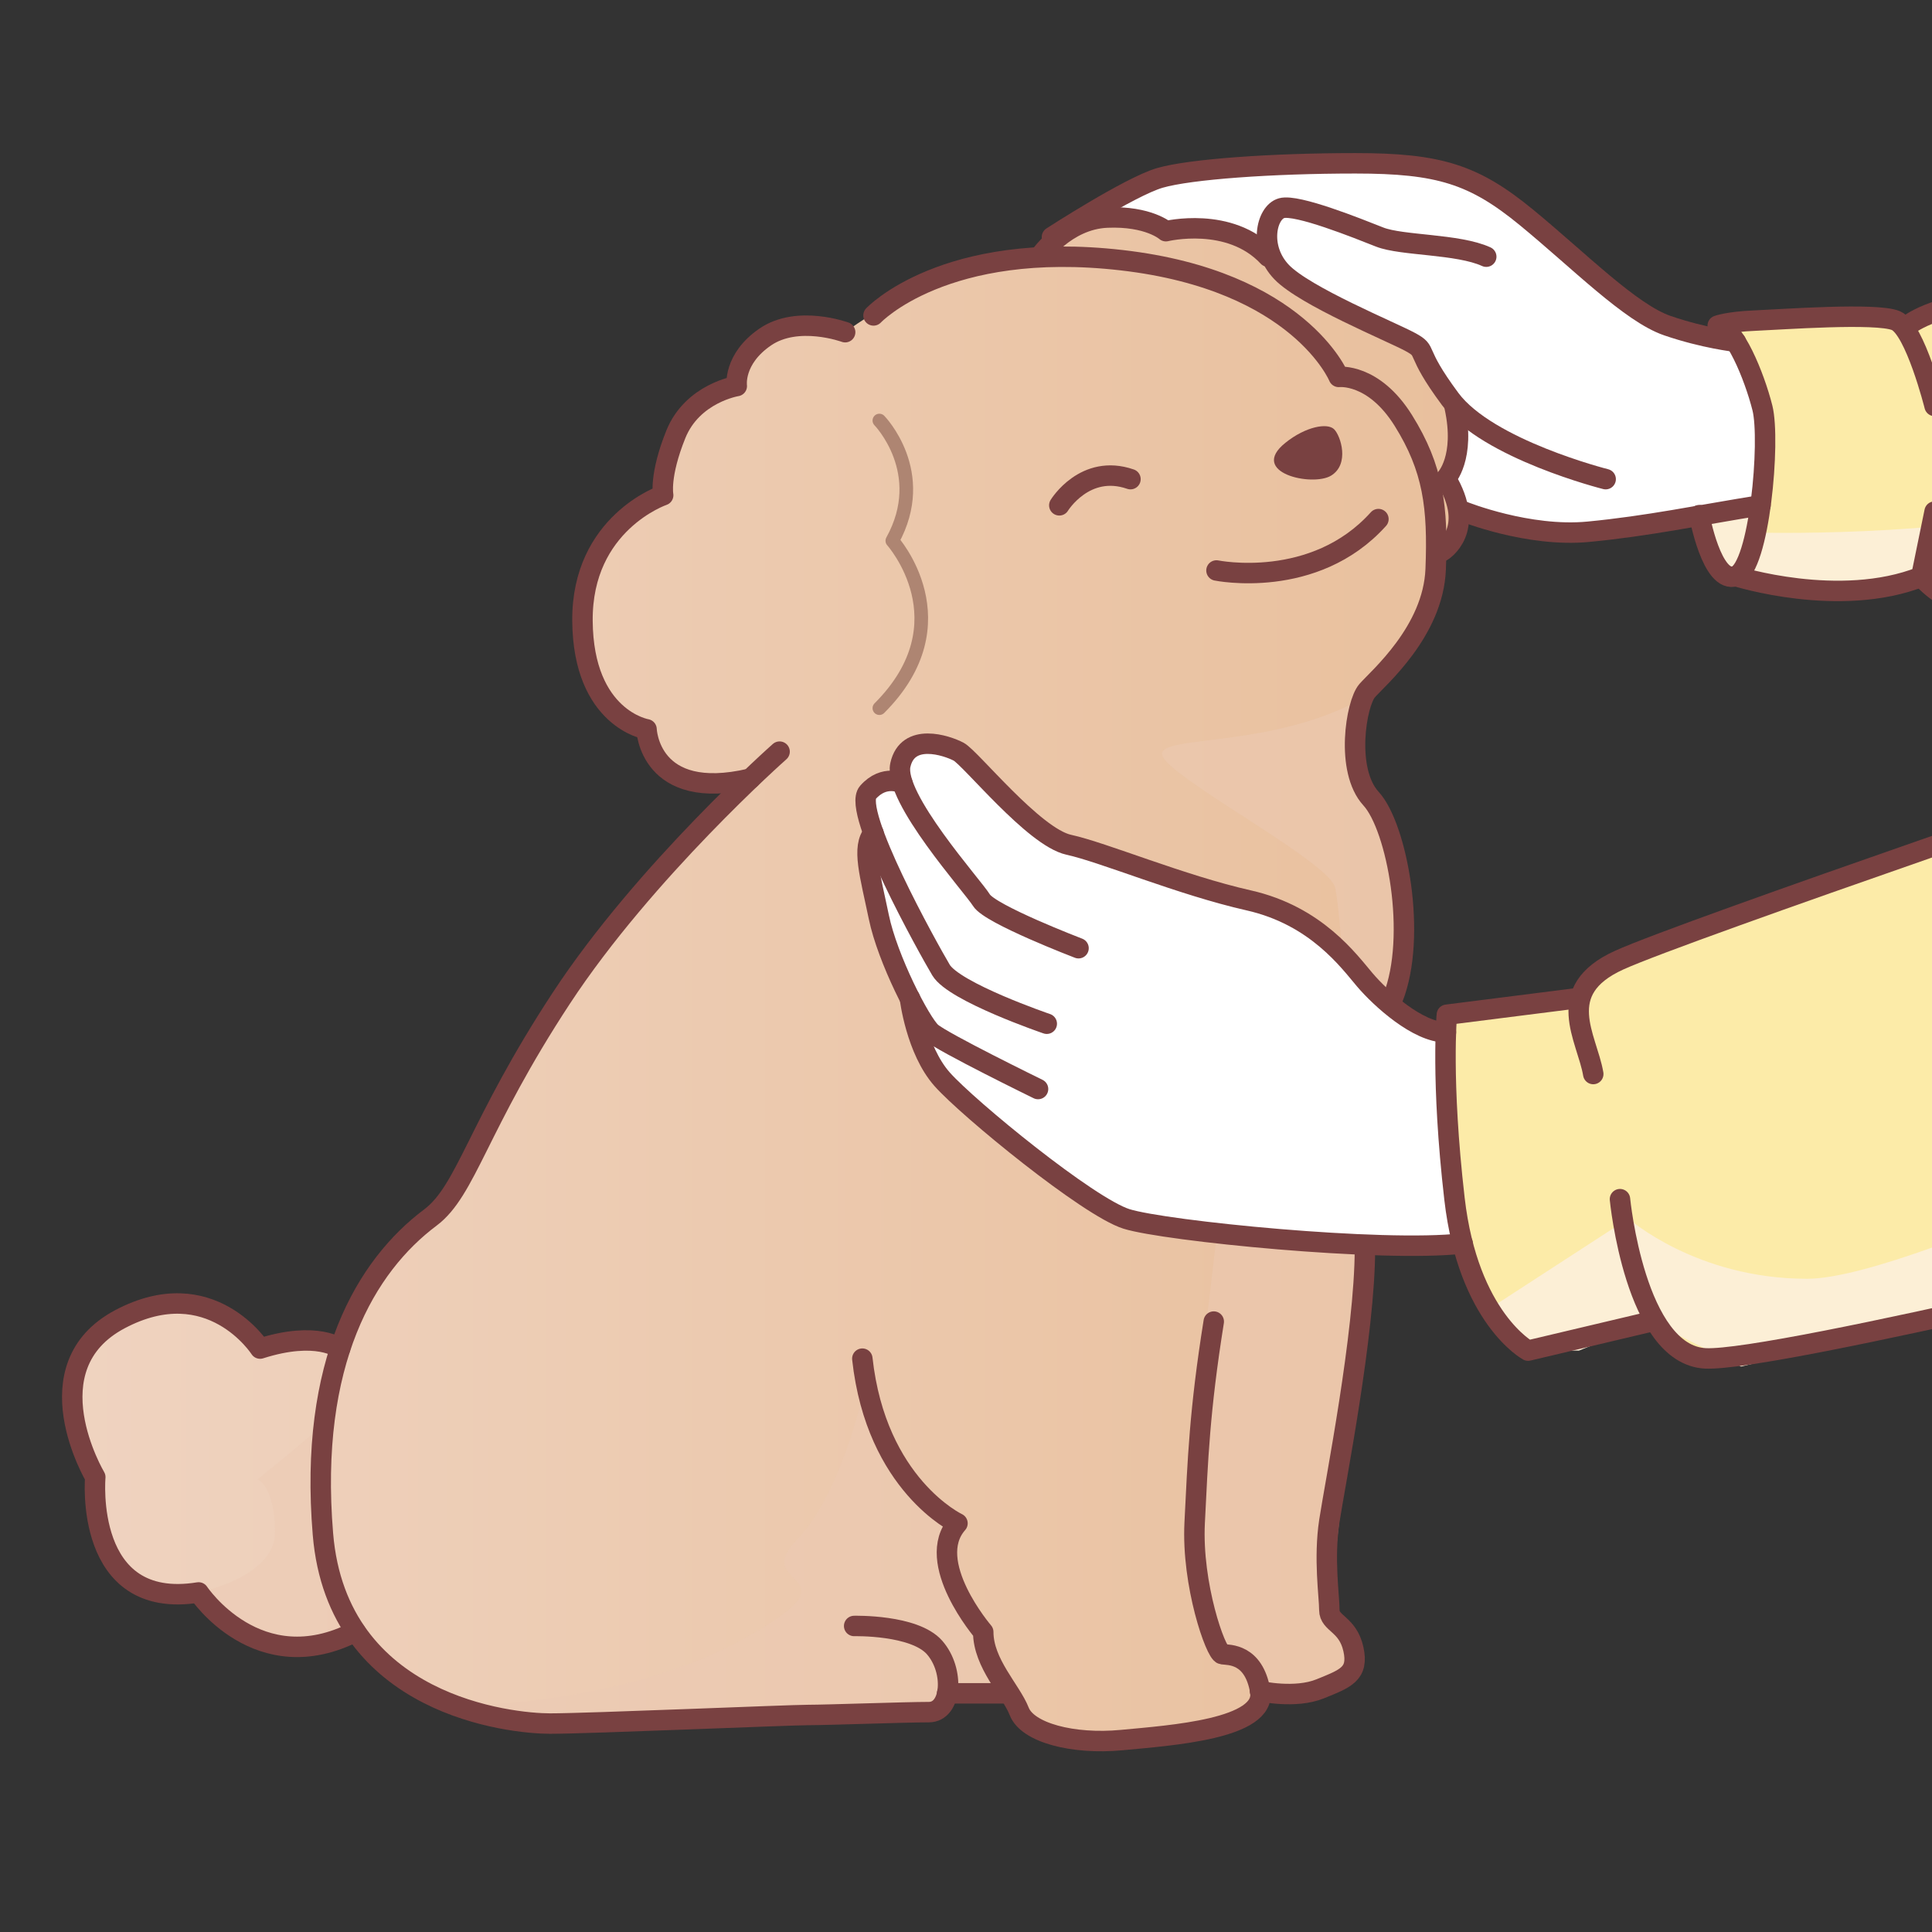
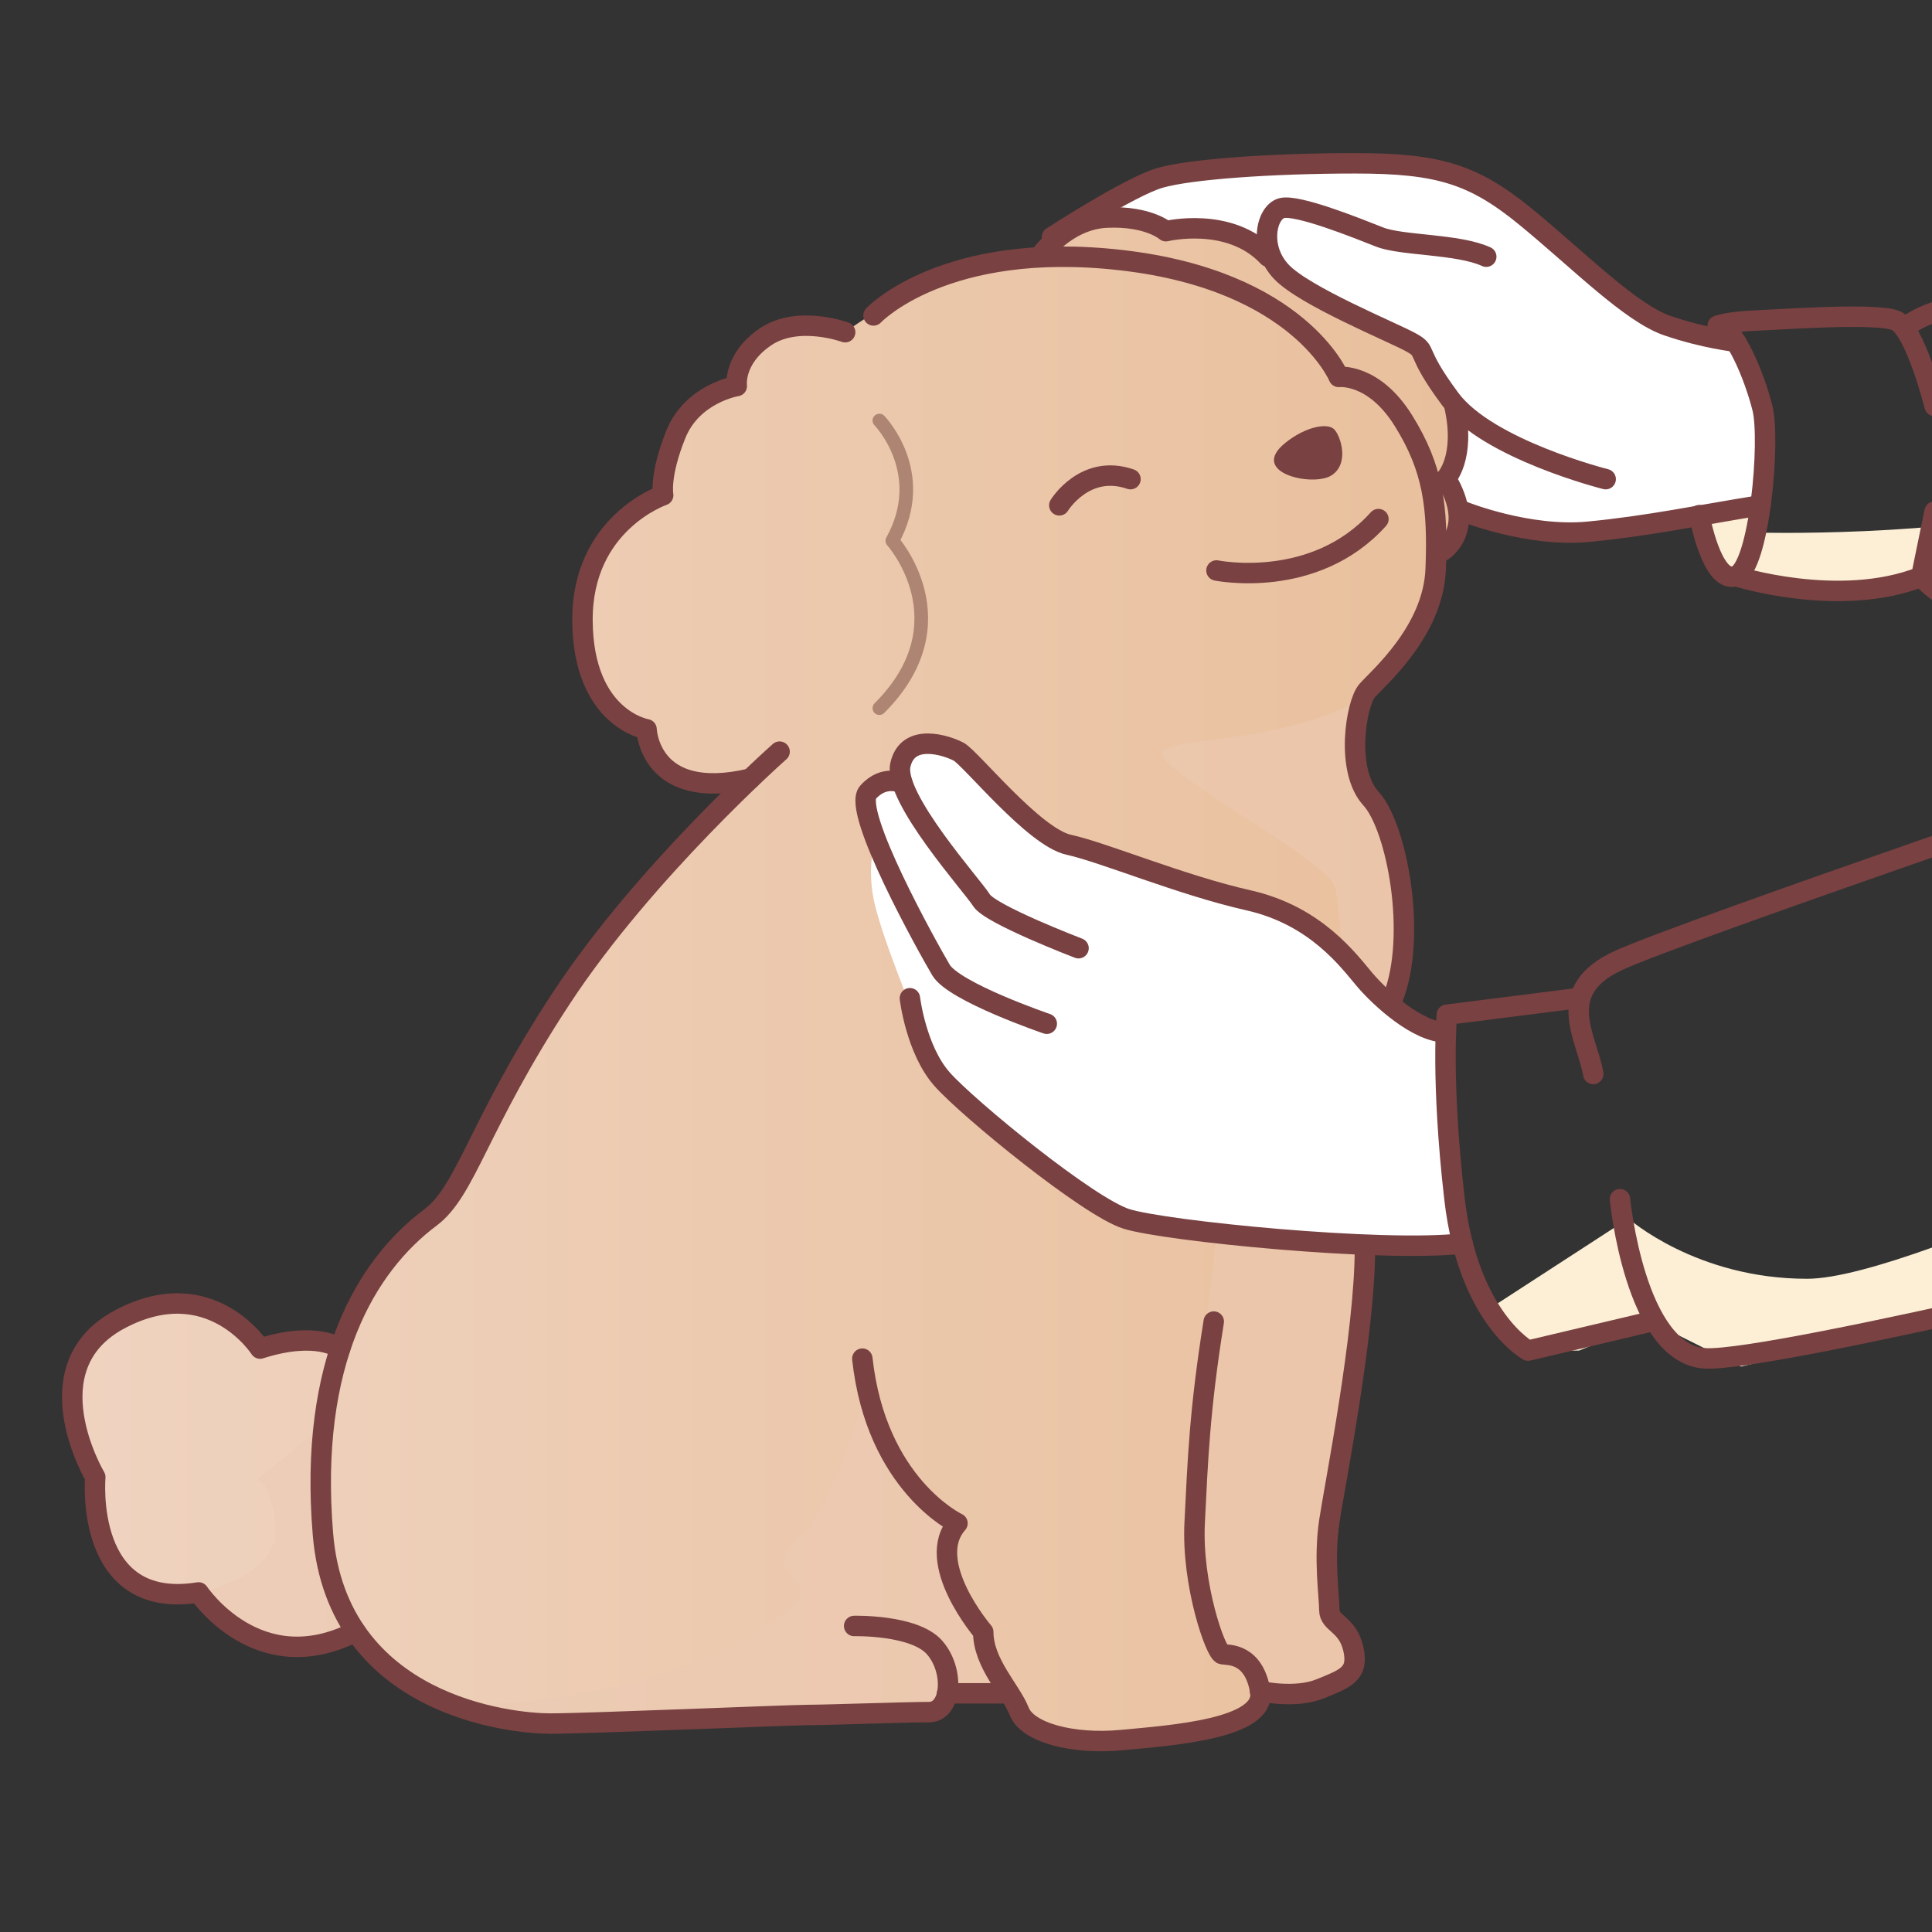
<svg xmlns="http://www.w3.org/2000/svg" viewBox="0 0 141.73 141.73">
  <rect x="0" y="0" width="141.73" height="141.73" fill="#333333" stroke="none" />
  <defs>
    <style>
      .cls-1 {
        fill: #eccab4;
        opacity: .5;
      }

      .cls-1, .cls-2 {
        mix-blend-mode: multiply;
      }

      .cls-2 {
        fill: #fcefd6;
      }

      .cls-3 {
        fill: #794141;
      }

      .cls-4 {
        fill: #fff;
      }

      .cls-5, .cls-6, .cls-7 {
        fill: none;
      }

      .cls-6 {
        stroke: #794141;
        stroke-width: 1.5px;
      }

      .cls-6, .cls-7 {
        stroke-linecap: round;
        stroke-linejoin: round;
      }

      .cls-8 {
        isolation: isolate;
      }

      .cls-9 {
        fill: #fceba8;
      }

      .cls-10 {
        fill: url(#_名称未設定グラデーション_10);
      }

      .cls-11 {
        clip-path: url(#clippath);
      }

      .cls-7 {
        stroke: #ae8572;
      }
    </style>
    <clipPath id="clippath">
      <rect class="cls-5" width="141.73" height="141.73" />
    </clipPath>
    <linearGradient id="_名称未設定グラデーション_10" data-name="名称未設定グラデーション 10" x1="5.2" y1="71.82" x2="107.06" y2="71.82" gradientUnits="userSpaceOnUse">
      <stop offset="0" stop-color="#efd3c0" />
      <stop offset="1" stop-color="#e9c09d" />
    </linearGradient>
  </defs>
  <g class="cls-8">
    <g id="_レイヤー_2" data-name="レイヤー_2">
      <g id="_レイヤー_1-2" data-name="レイヤー_1">
        <g id="_x31_9">
          <g class="cls-11">
            <path class="cls-4" d="M127.26,25.01s1.63,2.84,1.82,4.78.12,6.47.12,6.47l-1.39,1.39s-8.53,1.51-12.28,1.51-9.01-2-9.01-2l-25.59-19.12-2.36-1.75s3.45-3.87,8.83-3.87,13.13-.54,16.46-.54,7.08,3.15,7.08,3.15c0,0,3.93,3.87,8.23,7.26s8.11,2.72,8.11,2.72Z" />
            <path class="cls-10" d="M54.89,57.28s-2.81.85-5.16-.36-2.28-3.43-2.28-3.43c0,0-4.78-.77-4.7-8.49s5.92-8.69,5.92-8.69c0,0-.37-3.14,1.28-5.47s4.12-2.54,4.12-2.54c0,0,0-3.08,2.63-3.91s5.32-.04,5.32-.04c0,0,5.31-3.89,9.96-4.93l4.65-1.05s1.42-2.47,5.07-2.43,3.84,1.01,3.84,1.01c0,0,3.66-.2,5.44.43s2.49,1.98,2.49,1.98c0,0,2.76,2.19,3.93,2.79s6.68,2.91,6.68,2.91c0,0,1.09,2.9,1.71,3.55s1.03,1.7,1.03,1.7c0,0,.22,1.1.21,2.54s-.62,2.05-.62,2.05c0,0,.96,1.77.57,3.67s-1.39,2.26-1.39,2.26c0,0,.23,2.3-1.24,4.64s-3.76,4.53-4.35,5.74-.78,3.77-.44,4.99,1.01,2.32,2.07,4.17,1.29,3.84,1.37,7.05-.68,6.08-.68,6.08l-2.17,21.85-2.51,15.62-.1,6.93s1.56,1.53,1.8,3.19.12,1.31-1,2.13-5.85,1.03-5.85,1.03c0,0,.76.4-.54,1.18s-8.43,2.2-10.08,2.23-4.81-.48-5.69-.84-2.3-2.35-2.3-2.35l-4.62-.21s-.24,1.17-.66,1.25-27.93.92-27.93.92c0,0-6.24-.35-9.64-2.22s-5.02-4.74-5.02-4.74c0,0-1.92,1.65-5.33,1.32-3.4-.34-6.05-3.99-6.05-3.99,0,0-3.7,1.02-6.29-2.34s-1.29-6.12-1.29-6.12c0,0-3.28-5.65-.97-8.94s6.14-3.95,8.27-3.71,5.15,3.12,5.15,3.12c0,0,2.98-.95,5.62-.09,0,0,2.88-7.04,6.38-9.59s5.05-7.92,5.05-7.92c0,0,7.31-11.89,9.53-14.47s8.86-9.46,8.86-9.46Z" />
-             <path class="cls-9" d="M160.18,55.34s-39.46,14.24-42.06,15.44-2.41,2.45-2.41,2.45l-9.56,1.21s-1.05,10.3.92,15.74,5.05,8.9,5.05,8.9l9-2.13s1.29,2,2.65,2.35,6.26-.22,6.26-.22l40.28-9.09V21.59s-23.92.93-26.98,1.15-3.38,1.68-3.38,1.68c0,0-.35-1.34-4.69-1.17s-7.91.64-7.91.64l1.39,4.18.55,7.97-.13,1.04-4.79,1s.15,3.57,3.14,4.24,8.39.77,10.57.78,3.23-.78,3.23-.78c0,0-.49,1.82,4.51,2.66s21.1,2.66,21.1,2.66v5.72l-6.74,1.97Z" />
            <path class="cls-4" d="M105.86,75.72s.79,9.67.85,11.54.81,4.12.81,4.12c0,0-13.16-.59-16.58-.93s-10.02.46-18.1-7.8-5.8-8.25-5.8-8.25c0,0-2.46-5.92-2.96-8.48s.18-4.55.18-4.55c0,0-1.54-2.22-.51-3.3s2.27-1.08,2.27-1.08c0,0-.34-2.23,1.57-2.42s3.85,1.19,3.85,1.19l6.15,5.96,8.71,2.79s6.37,1.48,9.16,3.02c2.79,1.54,4.3,4.24,5.58,5.12s4.84,3.08,4.84,3.08Z" />
            <path class="cls-1" d="M99.98,51.22c-7.19,4.01-16.23,2.47-14.52,4.53s12.14,7.59,12.49,9.39.52,5.36.52,5.36l3.83,3.01s1.21-4.46-.05-9.26-2.32-6.97-2.32-6.97l.05-6.06Z" />
            <path class="cls-1" d="M89.24,90.79l-.98,8.29s-.37,15.08-.14,17.84,1.68,4.36,1.68,4.36l2.07.69.6,2.31s4.85,1.1,5.85-1.03-.79-5.32-.79-5.32l2.98-26.31-11.26-.81Z" />
            <path class="cls-1" d="M63.61,100.94s-1.62,8.4-5.16,12.03,4.96,2.29-3.72,7.16-20.24,4.96-20.24,4.96c0,0,3.77,1.24,9.19,1.35,7.57.15,17.84-.82,21.07-.77,5.54.09,5.25-1.43,5.25-1.43l3.83.24-2.69-6.55-1.67-4.47.06-1.54-5.07-6.78-.86-4.2Z" />
            <path class="cls-1" d="M14.58,116.81s5.65-1.09,5.6-4.47-1.29-3.82-1.29-3.82c0,0,4.99-3.97,4.99-4.29s-.05,6.55.54,10.19,1.54,5.06,1.54,5.06c0,0,1.41,1.75-4.65,1.05-6.06-.7-6.73-3.73-6.73-3.73Z" />
            <path class="cls-2" d="M109.72,95.71l9.74-6.32s4.98,4.43,13.12,4.42,37.72-15.02,37.72-15.02l-2,11.65-40.58,9.81-6.6-3.3-5.29,2.13h-3.71l-2.39-3.37Z" />
            <path class="cls-2" d="M125.18,38.54l3.97-1.47-.35,2s13.65.38,22.94-2,13.52-7.73,13.52-7.73l-.19,17.56-19.26-1.92-4.51-2.66-7.49.92-7.42-.92-1.22-3.77Z" />
            <path class="cls-6" d="M62,24.37s-3.48-1.28-5.86.35-2.09,3.6-2.09,3.6c0,0-3.25.52-4.47,3.54s-.93,4.47-.93,4.47c0,0-5.98,2.03-5.92,9.22s4.7,7.95,4.7,7.95c0,0,.17,5.37,7.62,3.62" />
            <path class="cls-7" d="M64.51,30.85s3.72,3.81.95,8.82c0,0,5.36,5.97-.95,12.28" />
            <path class="cls-6" d="M64.08,23.14s5.21-5.55,18.22-4.05c13.01,1.5,15.91,8.56,15.91,8.56,0,0,2.55-.31,4.74,3.2s2.55,6.35,2.37,10.91-4.22,7.98-5.03,8.91-1.62,5.84.29,7.92,3.4,10.11,1.6,14.63" />
            <path class="cls-6" d="M57.19,55.14s-9.87,8.73-16.01,18.08c-6.14,9.35-6.96,14.11-9.6,16.09-4.73,3.54-8.94,10.59-7.89,23.23s13.85,13.9,16.67,13.9,17.56-.63,18.93-.63,7.16-.21,8.85-.21,1.9-3.05.42-4.74-5.9-1.58-5.9-1.58" />
            <path class="cls-6" d="M89.04,96.95c-1.05,6.56-1.17,10.19-1.4,14.75s1.55,9.58,2.03,9.65,2.3-.07,2.78,2.71-6.57,3.25-10.16,3.59c-3.59.34-6.91-.54-7.52-2.1s-2.64-3.52-2.64-5.83c0,0-4.4-5.13-1.89-7.97,0,0-5.96-2.8-6.98-12.08" />
            <line class="cls-6" x1="69.48" y1="124.22" x2="73.84" y2="124.22" />
            <path class="cls-6" d="M100.13,91.61c0,6.21-2.19,17.21-2.61,19.97s0,5.52,0,6.53,1.34,1,1.76,2.85-.59,2.18-2.43,2.93-4.42.17-4.42.17" />
            <path class="cls-6" d="M24.95,98.93s-1.67-1.34-5.87,0c0,0-3.63-5.67-10.27-2.16-6.64,3.51-1.82,11.59-1.82,11.59,0,0-.88,9.83,7.58,8.46,0,0,4.35,6.55,11.51,2.87" />
            <path class="cls-6" d="M115.7,73.23l-9.56,1.21s-.45,4.73.56,13.5,5.4,11.14,5.4,11.14l9-2.13" />
            <path class="cls-6" d="M116.88,78.79c-.45-2.67-3.01-6.12,1.89-8.35s41.41-14.69,41.41-14.69" />
            <path class="cls-6" d="M118.84,87.97s1.11,11.43,6.27,11.68,42.17-8.86,42.17-8.86" />
            <path class="cls-6" d="M106.07,75.73c-2.06,0-4.78-2.48-5.94-3.84s-3.56-4.72-8.53-5.84c-4.96-1.12-10.64-3.52-13.2-4.08s-7.2-6.37-8.08-6.83-3.74-1.42-4.27.98,5.31,8.88,5.95,9.92,7.12,3.52,7.12,3.52" />
            <path class="cls-6" d="M66.2,57.46s-1.33-.69-2.53.67,4.4,11.41,5.36,13.03,7.76,3.94,7.76,3.94" />
-             <path class="cls-6" d="M64.08,61.12c-.89,1.01-.25,3.06.39,6.15s3.04,7.74,3.84,8.46,7.84,4.16,7.84,4.16" />
            <path class="cls-6" d="M66.75,73.23s.45,3.79,2.37,5.95,10.72,9.36,13.52,10.24,18.74,2.48,24.66,1.8" />
            <path class="cls-6" d="M124.66,37.79s.92,5.09,2.67,4.47,2.56-9.95,1.96-12.33-2.09-5.97-3.28-6.04c0,0,.77-.29,2.71-.37s8.94-.6,10.36,0,2.84,6.26,2.84,6.26" />
            <path class="cls-6" d="M127.33,42.26s7.6,2.42,13.61.05l.98-4.78" />
            <path class="cls-6" d="M139.93,23.89s2.04-1.65,6.12-1.65,21.33-.65,21.33-.65" />
            <path class="cls-6" d="M140.95,42.31s1.49,1.8,4.08,2.45,21.88,2.87,21.88,2.87" />
            <path class="cls-6" d="M129.15,37.07c-4.49.72-8.24,1.52-12.64,1.94s-9.13-1.48-9.13-1.48" />
            <path class="cls-6" d="M105.78,40.44s2.58-1.53.29-5.34c0,0,1.46-1.5.64-5.25" />
            <path class="cls-6" d="M76.27,18.83s1.88-2.74,4.94-2.87,4.32,1,4.32,1c0,0,4.69-1.14,7.5,1.87" />
            <path class="cls-6" d="M117.79,35.15s-8.66-2.18-11.4-5.87-1.55-3.44-2.93-4.19-7.73-3.35-9.44-5.13-1.13-4.38,0-4.69,5.57,1.48,7.19,2.12,5.75.49,7.82,1.44" />
            <path class="cls-6" d="M77.17,17.39s5.71-3.7,7.92-4.34,8.2-1.07,14.34-1.07,8.7.81,12.55,3.97,7.63,7.01,10.34,7.94c2.71.93,5.02,1.18,5.02,1.18" />
            <path class="cls-6" d="M89.24,41.85s7.17,1.47,11.88-3.77" />
            <path class="cls-6" d="M77.71,37.07s1.88-3.08,5.22-1.92" />
            <path class="cls-3" d="M94.3,32.48c1.48-1.19,3.08-1.48,3.57-.99s1.15,2.56-.22,3.4-6.1-.21-3.35-2.41Z" />
          </g>
        </g>
      </g>
    </g>
  </g>
</svg>